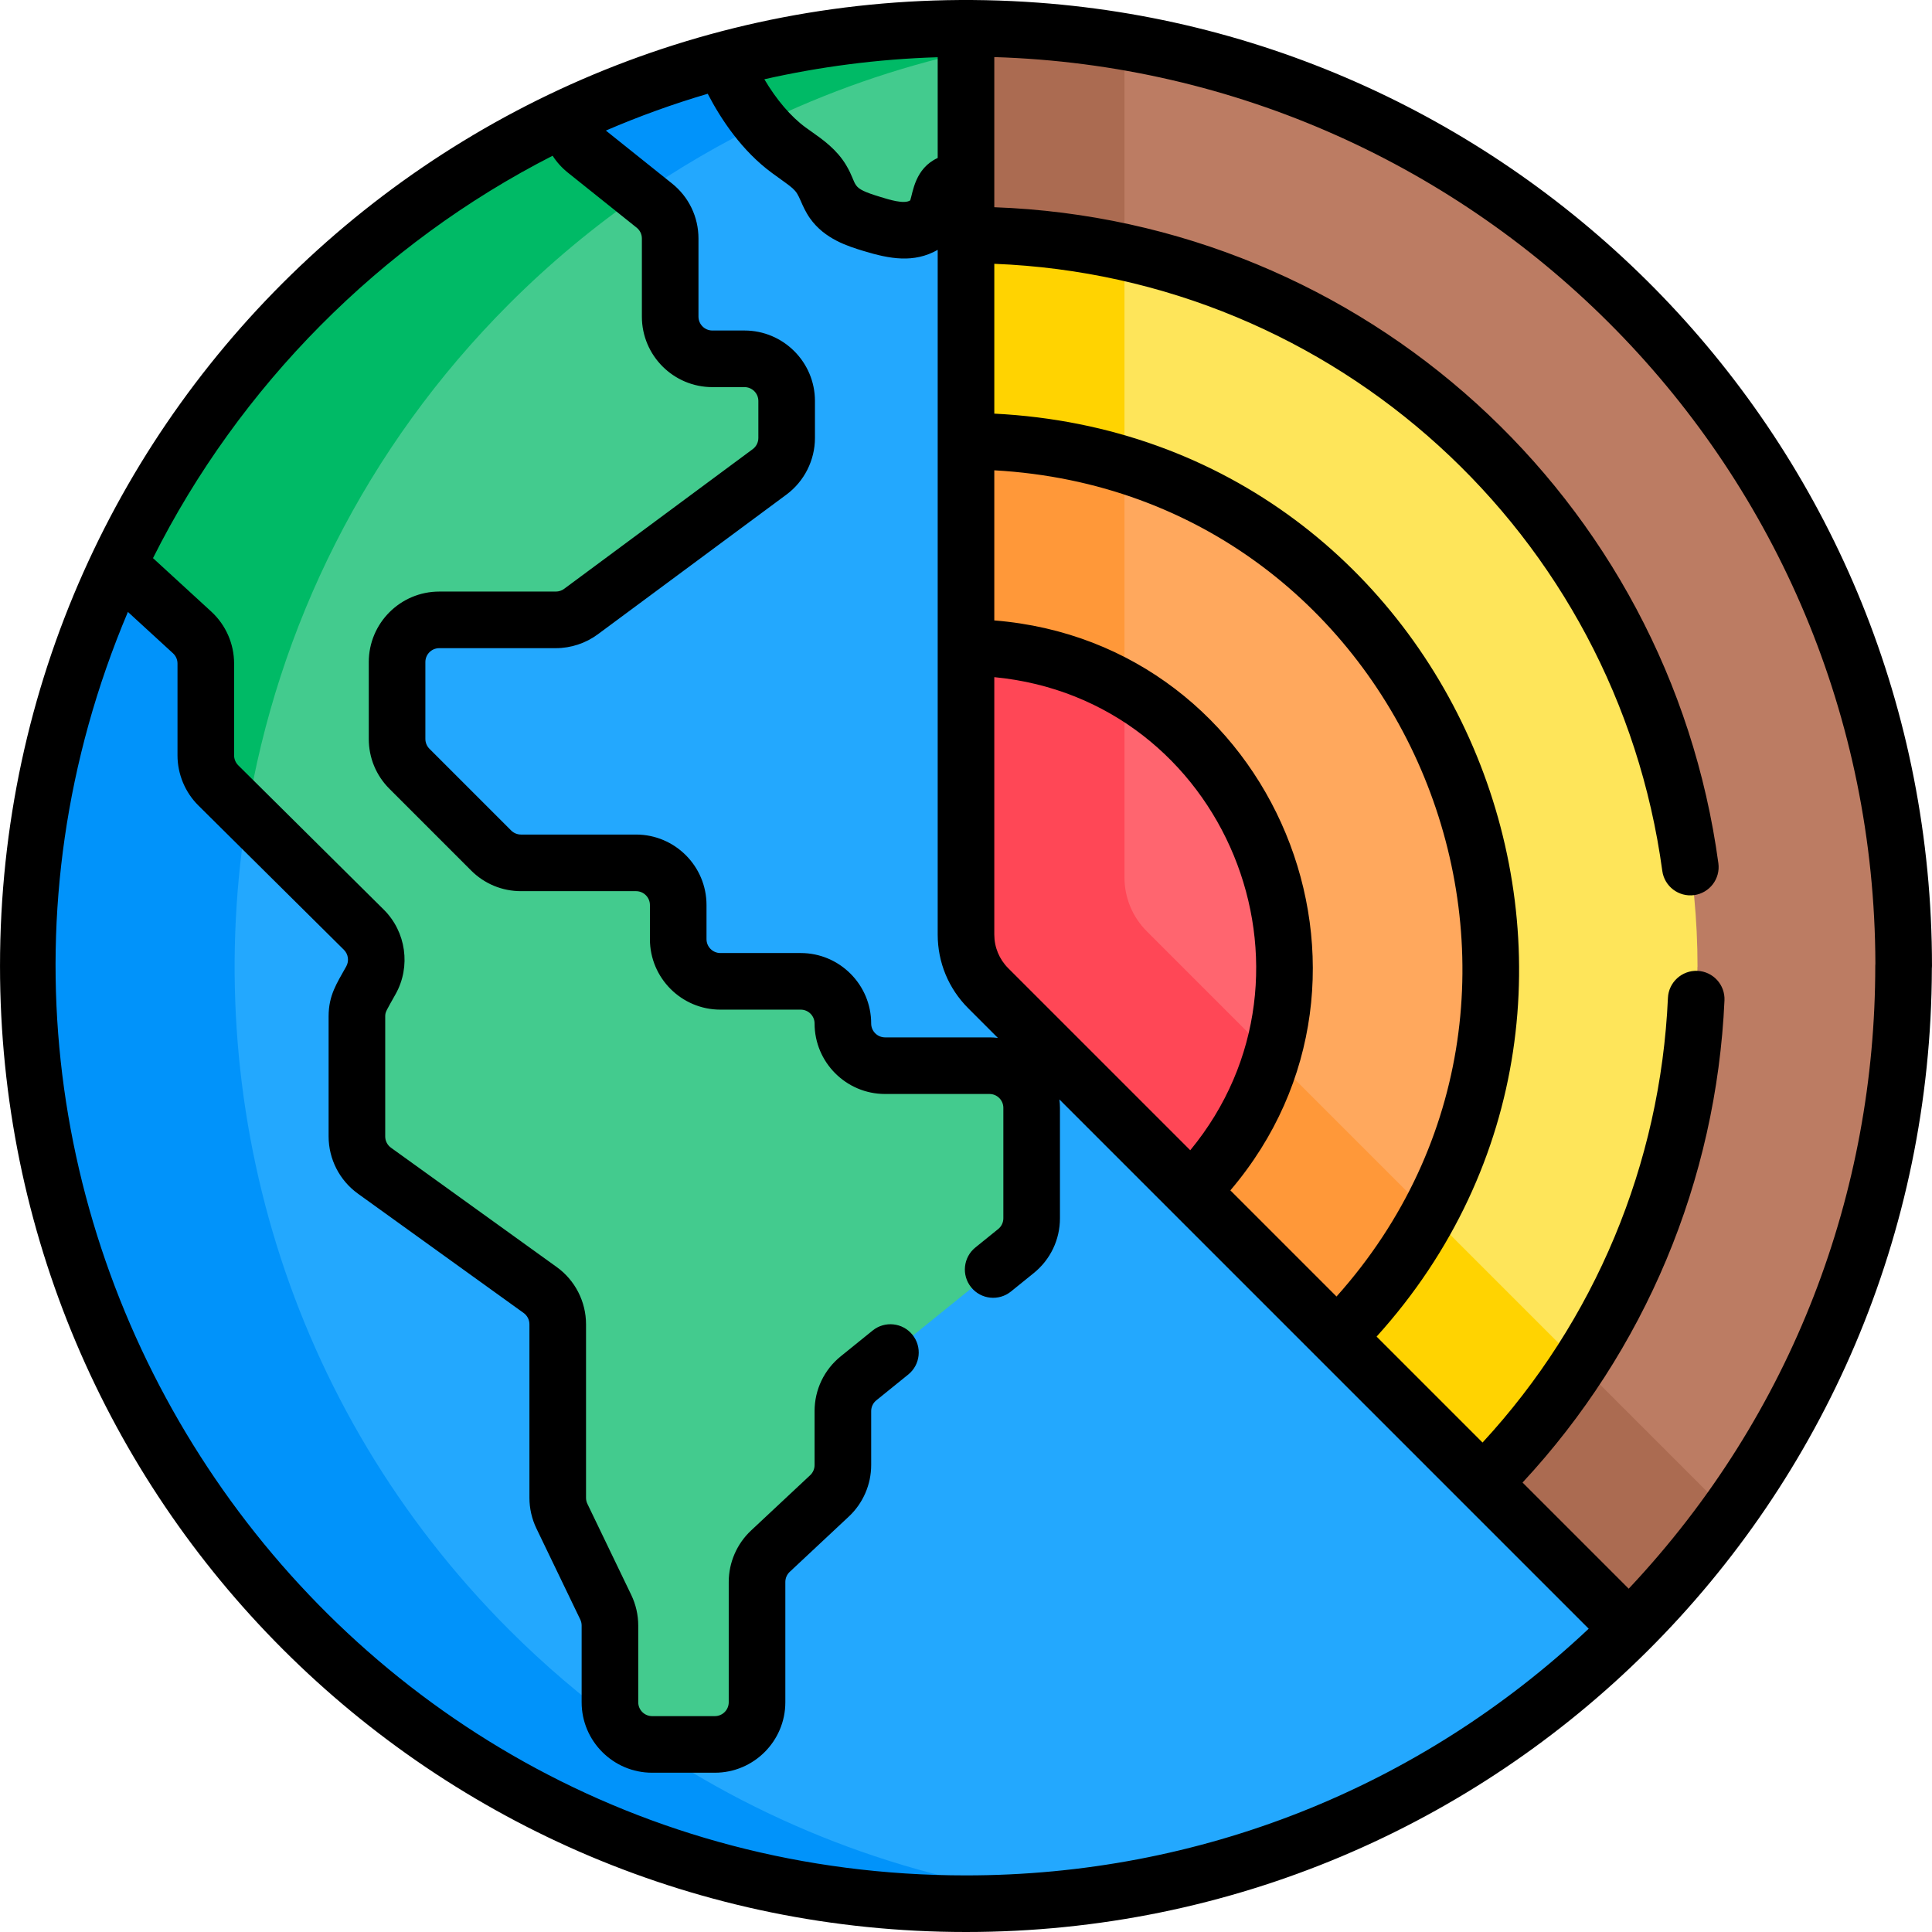
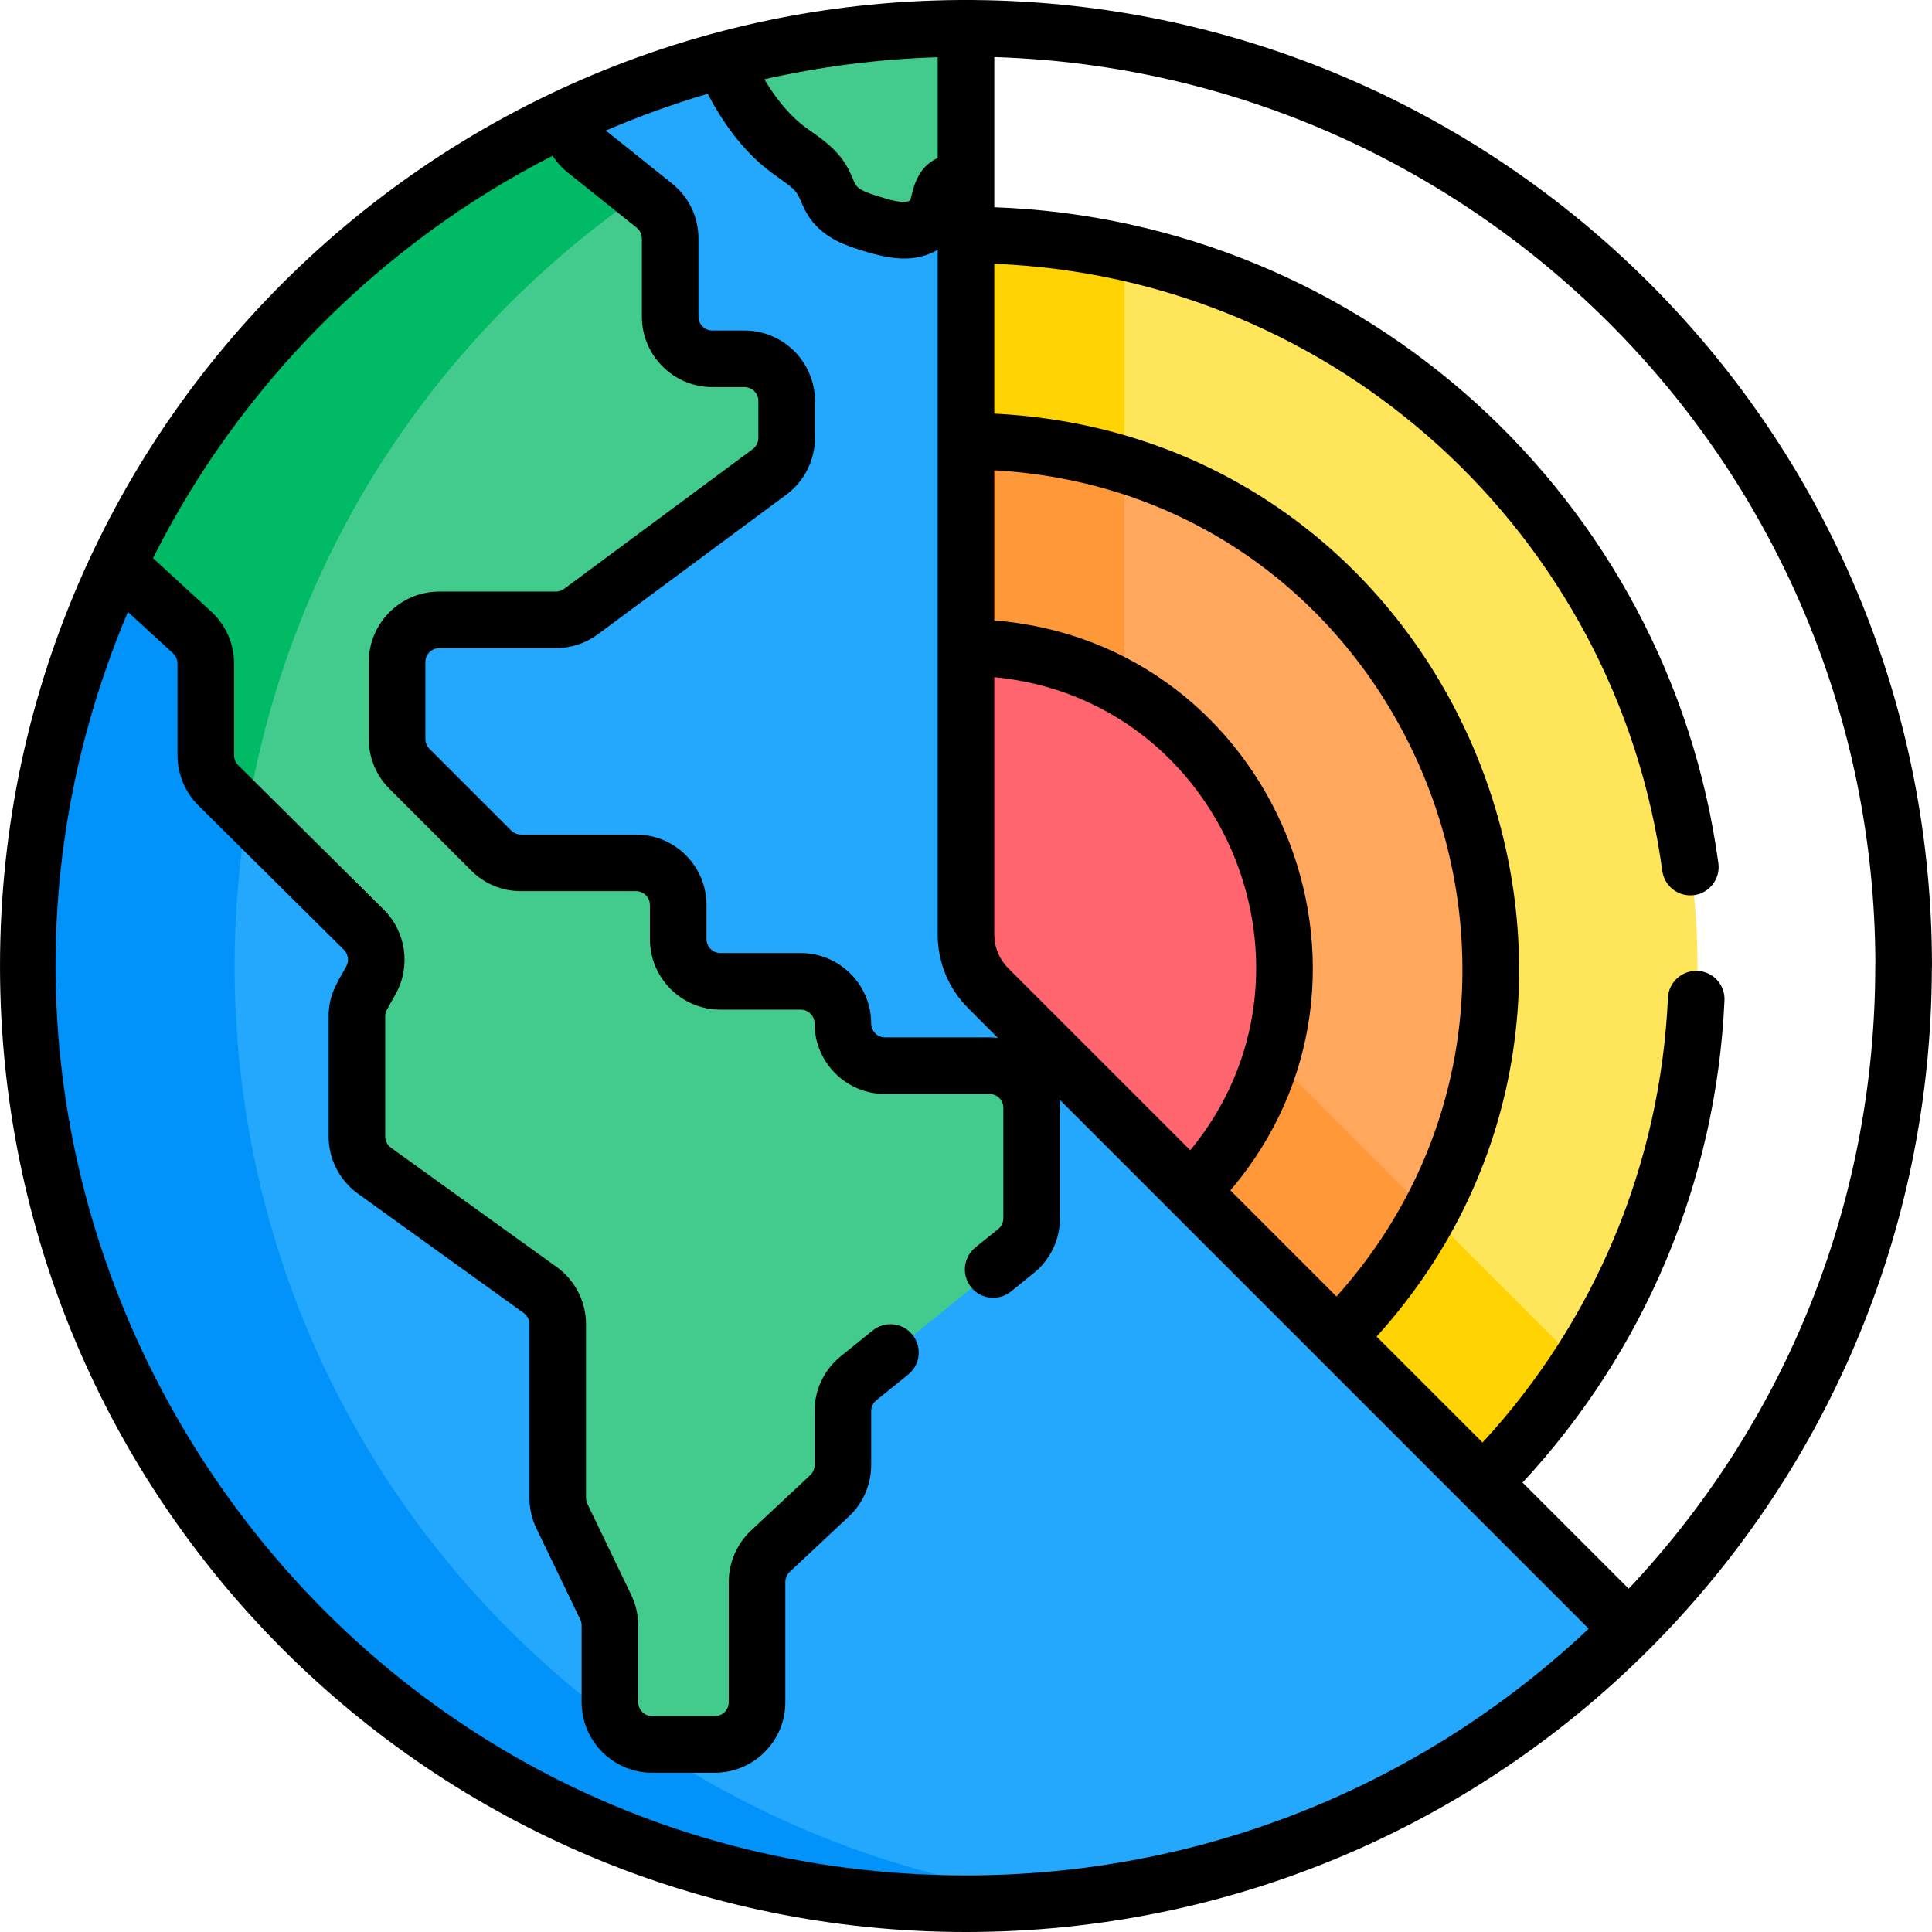
<svg xmlns="http://www.w3.org/2000/svg" id="Capa_1" height="512" viewBox="0 0 512.008 512.008" width="512">
  <path d="m264.028 261.127c-3.778-3.778-5.901-8.902-5.901-14.245v-202.299h-2v1.555c-.35.113-.709.203-1.083.257-1.075.153-2.21.042-3.208.47-2.734 1.171-2.487 5.072-3.743 7.768-1.321 2.834-4.552 4.382-7.672 4.578-3.121.196-6.191-.723-9.183-1.631-3.861-1.173-8.01-2.547-10.334-5.846-1.274-1.809-1.852-4.018-2.987-5.917-2.012-3.365-5.549-5.45-8.712-7.765-7.109-5.202-12.829-13.659-16.615-22.051-14.712 3.876-29.143 9.101-43.081 15.715l.663.766c.29 3.304 1.902 6.33 4.522 8.425l18.22 14.577c2.427 1.941 3.819 4.837 3.819 7.946v20.706c0 6.714 5.462 12.176 12.176 12.176h8.515c5.611 0 10.176 4.565 10.176 10.176v9.804c0 3.209-1.54 6.266-4.119 8.177l-49.988 37.028c-1.74 1.289-3.891 1.999-6.057 1.999h-30.904c-6.714 0-12.176 5.462-12.176 12.176v20.384c0 3.252 1.266 6.31 3.566 8.609l21.659 21.659c2.3 2.3 5.357 3.566 8.609 3.566h30.495c5.611 0 10.176 4.565 10.176 10.176v9.047c0 6.714 5.462 12.176 12.176 12.176h21.287c5.611 0 10.176 4.565 10.176 10.176 0 6.714 5.462 12.176 12.176 12.176h27.673c5.611 0 10.176 4.565 10.176 10.176v29.256c0 3.087-1.377 5.972-3.778 7.913l-41.727 33.736c-2.873 2.323-4.521 5.774-4.521 9.469v14.296c0 2.806-1.175 5.514-3.223 7.431l-15.67 14.662c-2.451 2.293-3.857 5.534-3.857 8.891v31.873c0 5.611-4.565 10.176-10.176 10.176h-16.631c-5.611 0-10.176-4.565-10.176-10.176v-20.334c0-1.818-.417-3.645-1.206-5.282l-11.624-24.143c-.659-1.368-1.007-2.894-1.007-4.414v-46.007c0-3.906-1.892-7.6-5.062-9.881l-43.927-31.627c-2.649-1.907-4.23-4.994-4.23-8.258v-31.82c0-1.729.444-3.44 1.284-4.949l2.318-4.164c2.643-4.75 1.794-10.74-2.065-14.567l-38.573-38.252c-1.913-1.897-3.01-4.531-3.01-7.226v-24.356c0-3.402-1.438-6.672-3.945-8.972l-19.799-18.142c-44.207 92.395-28.055 206.447 48.49 282.993 97.046 97.046 254.388 97.046 351.433 0 .501-.502.985-1.014 1.481-1.519z" fill="#23a8fe" />
-   <path d="m192.589 16.001c-14.712 3.876-29.143 9.101-43.081 15.715l.663.766c.29 3.304 1.902 6.33 4.522 8.425l14.093 11.275c10.942-7.625 22.367-14.251 34.139-19.912-4.236-4.743-7.742-10.518-10.336-16.269z" fill="#0193fa" />
  <path d="m169.939 461.066c-2.065-.639-3.843-1.927-5.116-3.615-10.447-7.59-20.441-16.086-29.862-25.507-59.155-59.154-82.25-140.712-69.29-217.361l-6.996-6.938c-1.913-1.897-3.01-4.531-3.01-7.226v-24.356c0-3.402-1.438-6.672-3.945-8.972l-19.8-18.141c-44.207 92.395-28.055 206.447 48.49 282.993 55.471 55.471 130.641 79.218 202.992 71.274-39.946-4.385-79.027-18.44-113.463-42.151z" fill="#0193fa" />
-   <path d="m262.028 262.127 169.816 169.816c48.523-48.523 72.753-112.12 72.752-175.716h.032c0-63.597-24.261-127.194-72.784-175.717-48.523-48.523-112.12-72.784-175.717-72.784v.032 240.125c0 5.342 2.122 10.466 5.901 14.244z" fill="#bc7c63" />
-   <path d="m303.901 246.794c-3.778-3.778-5.901-8.902-5.901-14.245v-221.287c-13.851-2.355-27.862-3.536-41.874-3.536v.032 240.125c0 5.343 2.123 10.467 5.901 14.245l169.816 169.816c9.742-9.742 18.487-20.1 26.271-30.935z" fill="#ab6b51" />
  <path d="m262.028 262.127 131.096 131.096c37.831-37.83 56.722-87.413 56.721-136.997h.025c0-49.583-18.916-99.166-56.746-136.997s-87.414-56.746-136.997-56.746v.025 185.374c0 5.343 2.122 10.467 5.901 14.245z" fill="#fee55a" />
  <path d="m304.482 304.581 88.642 88.642c9.811-9.811 18.337-20.418 25.601-31.605l-114.824-114.824c-3.778-3.778-5.901-8.902-5.901-14.245v-165.507c-13.78-3.036-27.826-4.558-41.874-4.558v.025 185.374c0 1.336.133 2.658.391 3.949s.642 2.55 1.143 3.761c1.003 2.421 2.478 4.647 4.367 6.536z" fill="#ffd301" />
  <path d="m262.028 262.127 92.442 92.442c27.156-27.156 40.717-62.749 40.717-98.342h.018c0-35.593-13.578-71.186-40.735-98.342-27.156-27.156-62.749-40.734-98.342-40.734v.018 130.714c-.001 5.342 2.121 10.466 5.9 14.244z" fill="#ffa85d" />
  <path d="m304.482 304.581 49.987 49.988c9.951-9.95 18.068-21.037 24.369-32.838l-74.937-74.937c-3.778-3.778-5.901-8.902-5.901-14.245v-108.967c-13.606-4.282-27.739-6.432-41.874-6.432v.018 130.714c0 1.336.133 2.658.391 3.949s.642 2.55 1.143 3.761c1.003 2.421 2.478 4.647 4.367 6.536z" fill="#ff9839" />
  <path d="m262.028 262.127 53.787 53.787c16.482-16.482 24.712-38.085 24.712-59.687h.011c0-21.602-8.241-43.205-24.723-59.687s-38.085-24.723-59.687-24.723v.011 76.055c-.001 5.342 2.121 10.466 5.9 14.244z" fill="#ff656f" />
-   <path d="m304.482 304.581 11.333 11.333c10.366-10.366 17.462-22.758 21.306-35.901l-33.219-33.219c-3.778-3.778-5.901-8.902-5.901-14.245v-49.615c-12.934-7.399-27.4-11.118-41.874-11.118v.011 76.055c0 1.336.133 2.658.391 3.949s.642 2.55 1.143 3.761c1.003 2.421 2.478 4.647 4.367 6.536z" fill="#ff4756" />
  <path d="m262.35 282.641h-27.674c-6.172 0-11.176-5.004-11.176-11.176s-5.004-11.176-11.176-11.176h-21.287c-6.172 0-11.176-5.004-11.176-11.176v-9.047c0-6.172-5.004-11.176-11.176-11.176h-30.495c-2.964 0-5.807-1.178-7.903-3.273l-21.659-21.659c-2.096-2.096-3.273-4.939-3.273-7.902v-20.384c0-6.172 5.004-11.176 11.176-11.176h30.903c2.395 0 4.728-.769 6.652-2.195l49.988-37.028c2.846-2.108 4.524-5.439 4.524-8.981v-9.804c0-6.172-5.004-11.176-11.176-11.176h-8.515c-6.172 0-11.176-5.004-11.176-11.176v-20.705c0-3.395-1.543-6.606-4.195-8.727l-18.22-14.576c-2.651-2.121-4.195-5.332-4.195-8.727v-.47c-25.597 11.928-49.583 28.451-70.711 49.579-20.755 20.755-37.056 44.274-48.933 69.365l19.568 17.952c2.307 2.117 3.621 5.104 3.621 8.235v24.356c0 2.98 1.19 5.837 3.306 7.936l38.573 38.252c3.558 3.528 4.332 8.993 1.896 13.371l-2.318 4.164c-.925 1.662-1.411 3.533-1.411 5.435v31.821c0 3.595 1.729 6.969 4.646 9.069l43.927 31.627c2.917 2.1 4.646 5.475 4.646 9.07v46.008c0 1.678.378 3.336 1.107 4.848l11.624 24.142c.728 1.513 1.107 3.17 1.107 4.848v20.333c0 6.172 5.004 11.176 11.176 11.176h16.631c6.172 0 11.176-5.004 11.176-11.176v-31.872c0-3.093 1.282-6.047 3.54-8.161l15.67-14.662c2.258-2.113 3.54-5.068 3.54-8.161v-14.296c0-3.375 1.525-6.569 4.15-8.691l41.727-33.736c2.624-2.122 4.149-5.316 4.149-8.691v-29.256c-.003-6.172-5.006-11.175-11.178-11.175z" fill="#43cb8e" />
  <path d="m51.044 167.827c2.307 2.117 3.621 5.104 3.621 8.235v24.356c0 2.98 1.19 5.837 3.306 7.936l7.508 7.445c8.125-49.536 31.278-97.085 69.482-135.29 10.86-10.86 22.477-20.499 34.678-28.925l-14.321-11.457c-2.586-2.069-4.195-5.097-4.195-9.184-54.075 25.185-96.638 69.376-119.646 118.932z" fill="#00ba66" />
  <path d="m162.763 455.938c1.629 3.601 5.104 6.182 9.223 6.532-3.113-2.097-6.186-4.277-9.223-6.532z" fill="#00ba66" />
  <path d="m217.916 47.818c1.135 1.899 1.713 4.108 2.987 5.917 2.323 3.299 6.472 4.673 10.334 5.846 2.992.908 6.063 1.827 9.183 1.631 3.121-.196 6.352-1.744 7.672-4.578 1.256-2.696 1.009-6.597 3.743-7.768.998-.428 2.133-.316 3.209-.47.373-.054.733-.144 1.083-.257v-40.382c-21.642 0-43.283 2.813-64.33 8.427 3.757 8.97 9.785 18.291 17.407 23.868 3.164 2.316 6.701 4.401 8.712 7.766z" fill="#43cb8e" />
-   <path d="m201.7 32.846c17.484-8.524 35.761-14.872 54.427-19.049v-6.04s-30.402-.708-64.33 8.427c2.418 5.775 5.782 11.689 9.903 16.662z" fill="#00ba66" />
  <path d="m275.118.704c-148.733-10.907-275.115 106.341-275.115 255.303 0 141.492 114.496 256.001 256 256.001 141.001 0 255.592-113.803 255.969-255.302.021-.23.032-.463.032-.699 0-136.731-106.119-245.715-236.886-255.303zm-11.615 123.935c110.263 6.156 163.35 137.702 90.695 218.956l-28.131-28.131c48.28-56.716 11.753-145.075-62.564-151.042zm0 54.815c61.229 5.886 90.713 78.341 51.934 125.378l-48.229-48.229h-.001c-2.389-2.388-3.704-5.564-3.704-8.941zm-15-164.289v26.7c-6.022 2.749-6.574 9.141-7.277 11.235-1.645 1.098-5.776-.261-7.933-.916-8.346-2.535-5.704-2.816-9.062-8.433 0 0-.001-.001-.001-.001-2.48-4.149-6.187-6.761-9.164-8.859-.523-.369-1.046-.736-1.558-1.11-3.934-2.878-7.732-7.346-10.945-12.776 14.476-3.275 29.929-5.352 45.94-5.84zm-60.944 9.686c3.471 6.693 9.038 15.142 17.093 21.035 5.828 4.266 6.122 4.065 7.556 7.355.576 1.32 1.292 2.962 2.44 4.594 3.911 5.551 10.154 7.448 14.287 8.703 6.834 2.073 13.235 3.268 19.568-.319v50.729 54.659 76.055c0 7.385 2.876 14.327 8.098 19.548l7.857 7.857c-.733-.088-1.476-.146-2.232-.146h-27.673c-2.027 0-3.677-1.649-3.677-3.676 0-10.298-8.378-18.676-18.676-18.676h-21.287c-2.026 0-3.676-1.649-3.676-3.676v-9.047c0-10.298-8.378-18.676-18.676-18.676h-30.495c-.968 0-1.915-.393-2.599-1.077l-21.659-21.659c-.685-.685-1.077-1.632-1.077-2.599v-20.384c0-2.027 1.648-3.676 3.676-3.676h30.904c3.975 0 7.923-1.303 11.116-3.668l49.987-37.028c4.734-3.507 7.561-9.117 7.561-15.007v-9.804c0-10.298-8.378-18.676-18.676-18.676h-8.516c-2.026 0-3.676-1.649-3.676-3.676v-20.705c0-5.705-2.555-11.02-7.009-14.583l-17.533-14.027c8.787-3.787 17.797-7.043 26.994-9.75zm68.444 472.157c-173.03 0-288.913-176.761-222.106-334.841l11.953 10.966c.757.695 1.191 1.682 1.191 2.709v24.356c0 4.945 2.014 9.779 5.525 13.261l38.573 38.251c1.165 1.156 1.422 2.964.623 4.399-2.515 4.52-4.675 7.623-4.675 13.246v31.821c0 5.991 2.903 11.657 7.764 15.156l43.928 31.628c.956.688 1.527 1.803 1.527 2.982v46.008c0 2.789.64 5.591 1.849 8.101l11.625 24.143c.237.494.363 1.045.363 1.594v20.333c0 10.298 8.378 18.676 18.676 18.676h16.631c10.298 0 18.676-8.378 18.676-18.676v-31.873c0-1.014.424-1.992 1.164-2.684l15.669-14.662c3.761-3.517 5.917-8.488 5.917-13.638v-14.296c0-1.115.498-2.157 1.366-2.859l8.451-6.833c3.221-2.604 3.721-7.327 1.116-10.547-2.602-3.22-7.323-3.722-10.548-1.117l-8.45 6.833c-4.408 3.563-6.936 8.857-6.936 14.524v14.296c0 1.014-.424 1.992-1.164 2.684l-15.67 14.663c-3.76 3.517-5.916 8.488-5.916 13.637v31.873c0 2.027-1.649 3.676-3.676 3.676h-16.629c-2.026 0-3.676-1.649-3.676-3.676v-20.332c0-2.789-.64-5.591-1.849-8.102l-11.625-24.144c-.237-.493-.363-1.044-.363-1.592v-46.008c0-5.991-2.903-11.658-7.764-15.156l-43.928-31.628c-.956-.688-1.527-1.803-1.527-2.982v-31.821c0-1.233.32-1.528 2.782-5.952 4.054-7.285 2.752-16.473-3.168-22.344l-38.573-38.252c-.691-.686-1.088-1.637-1.088-2.61v-24.356c0-5.218-2.205-10.233-6.05-13.762l-15.444-14.17c22.851-45.548 60.241-83.338 105.904-106.637 1.084 1.683 2.446 3.201 4.058 4.49l18.22 14.576c.877.702 1.38 1.748 1.38 2.871v20.706c0 10.298 8.378 18.676 18.676 18.676h8.516c2.026 0 3.676 1.649 3.676 3.676v9.804c0 1.159-.557 2.263-1.488 2.954l-49.989 37.027c-.629.466-1.406.722-2.188.722h-30.904c-10.298 0-18.676 8.378-18.676 18.676v20.384c0 4.988 1.942 9.678 5.47 13.206l21.659 21.659c3.528 3.527 8.218 5.47 13.206 5.47h30.495c2.026 0 3.676 1.649 3.676 3.676v9.047c0 10.298 8.378 18.676 18.676 18.676h21.287c2.026 0 3.676 1.649 3.676 3.676 0 10.298 8.378 18.676 18.677 18.676h27.673c2.026 0 3.676 1.649 3.676 3.676v29.256c0 1.116-.497 2.158-1.363 2.858l-6.052 4.893c-3.222 2.604-3.722 7.327-1.117 10.548 2.603 3.22 7.325 3.722 10.547 1.117l6.053-4.894c4.406-3.563 6.933-8.856 6.933-14.522v-29.256c0-.757-.059-1.499-.146-2.232l106.943 106.943 33.325 33.326c-44.855 42.207-103.155 65.373-165.023 65.373zm240.969-241.001c0 59.561-21.64 118.586-65.342 165.02l-28.13-28.131c32.419-34.909 51.362-79.987 53.511-127.775.187-4.138-3.018-7.643-7.155-7.83-4.105-.182-7.644 3.017-7.829 7.156-1.981 44.039-19.361 85.596-49.132 117.844l-28.076-28.077c81.87-90.51 22.693-238.386-101.315-244.595v-39.707c90.33 3.553 164.89 71.544 177.027 160.882.558 4.104 4.343 6.981 8.441 6.422 4.104-.558 6.979-4.337 6.422-8.441-13.13-96.645-93.866-170.29-191.891-173.858 0-15.698 0-4.616 0-39.788 128.474 3.918 233.136 108.921 233.5 240.196-.02.225-.031.453-.031.682z" />
</svg>